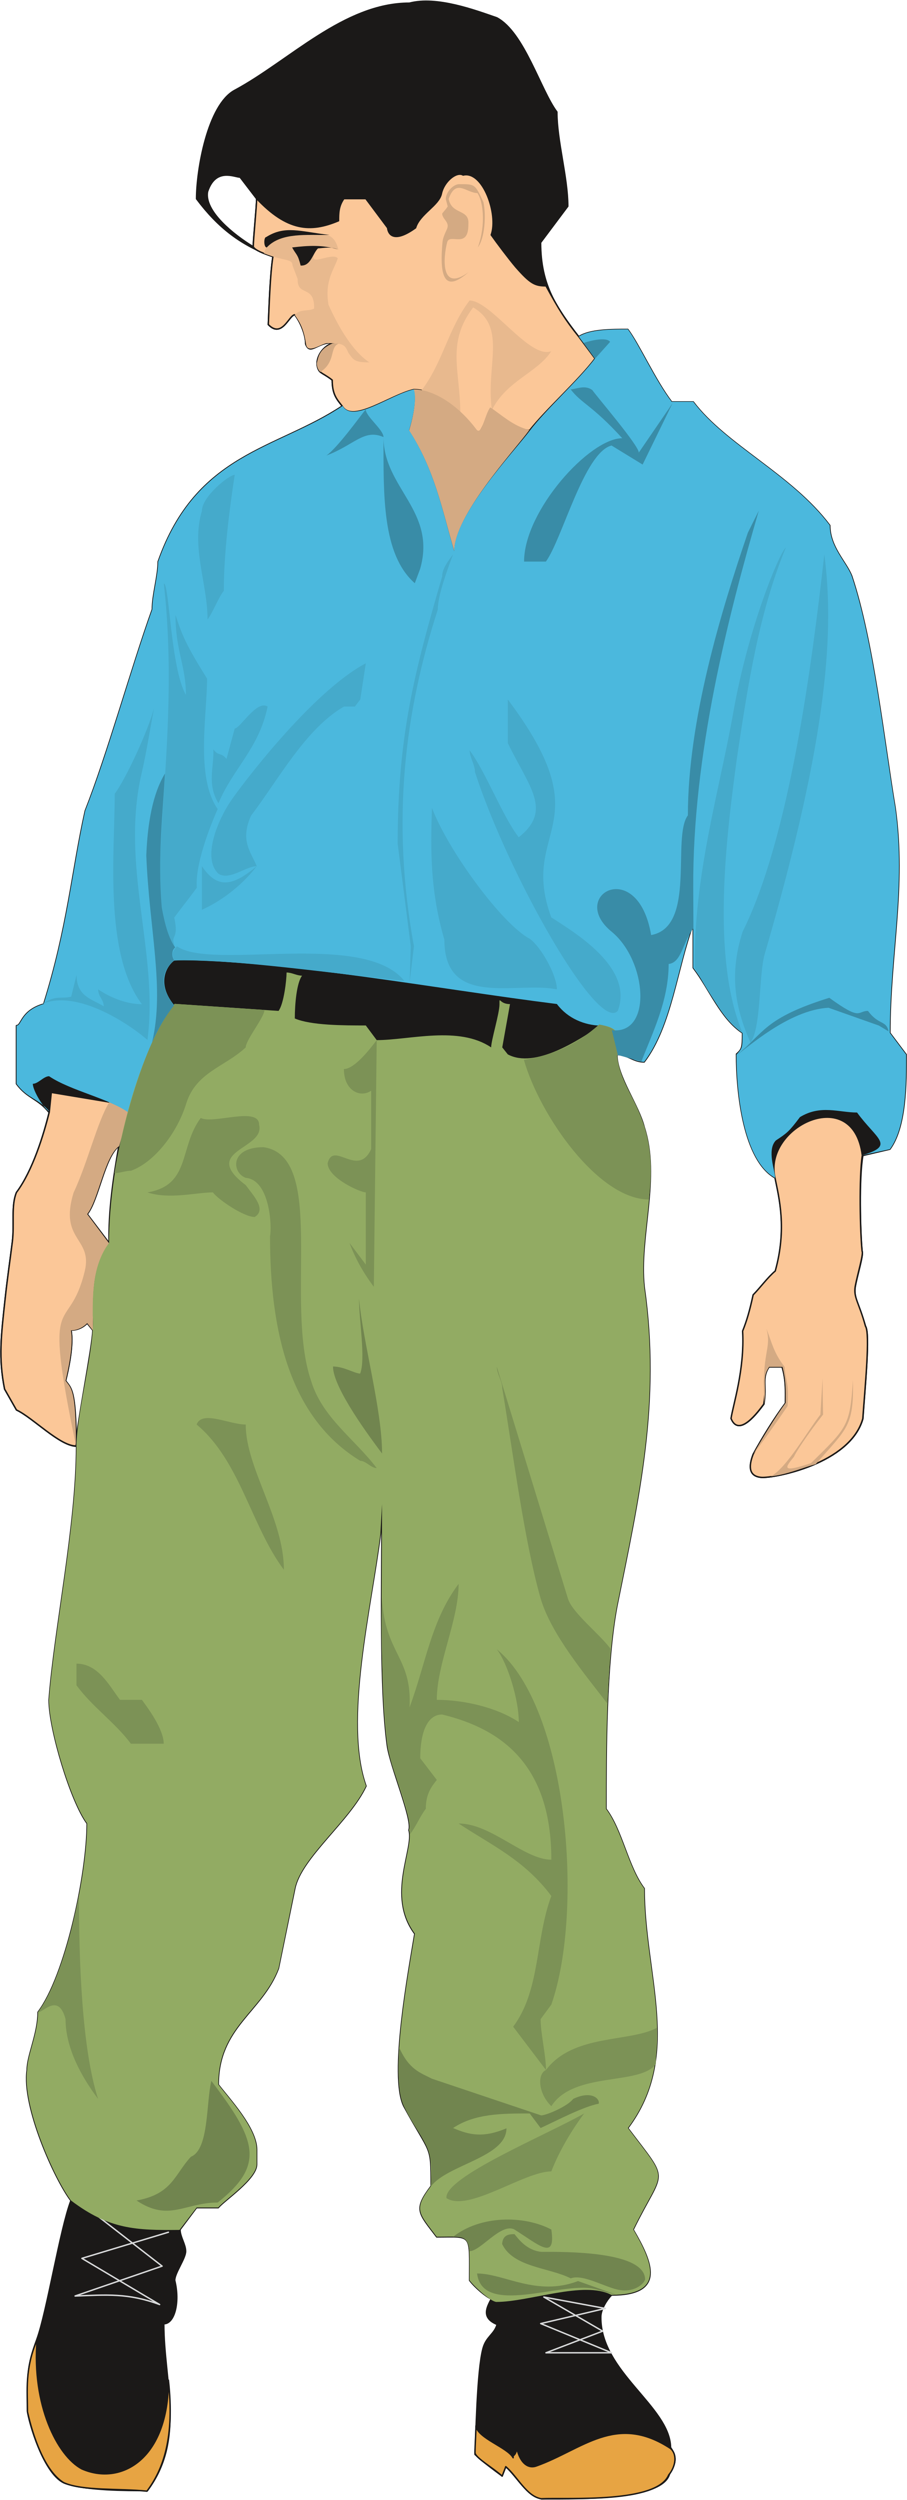
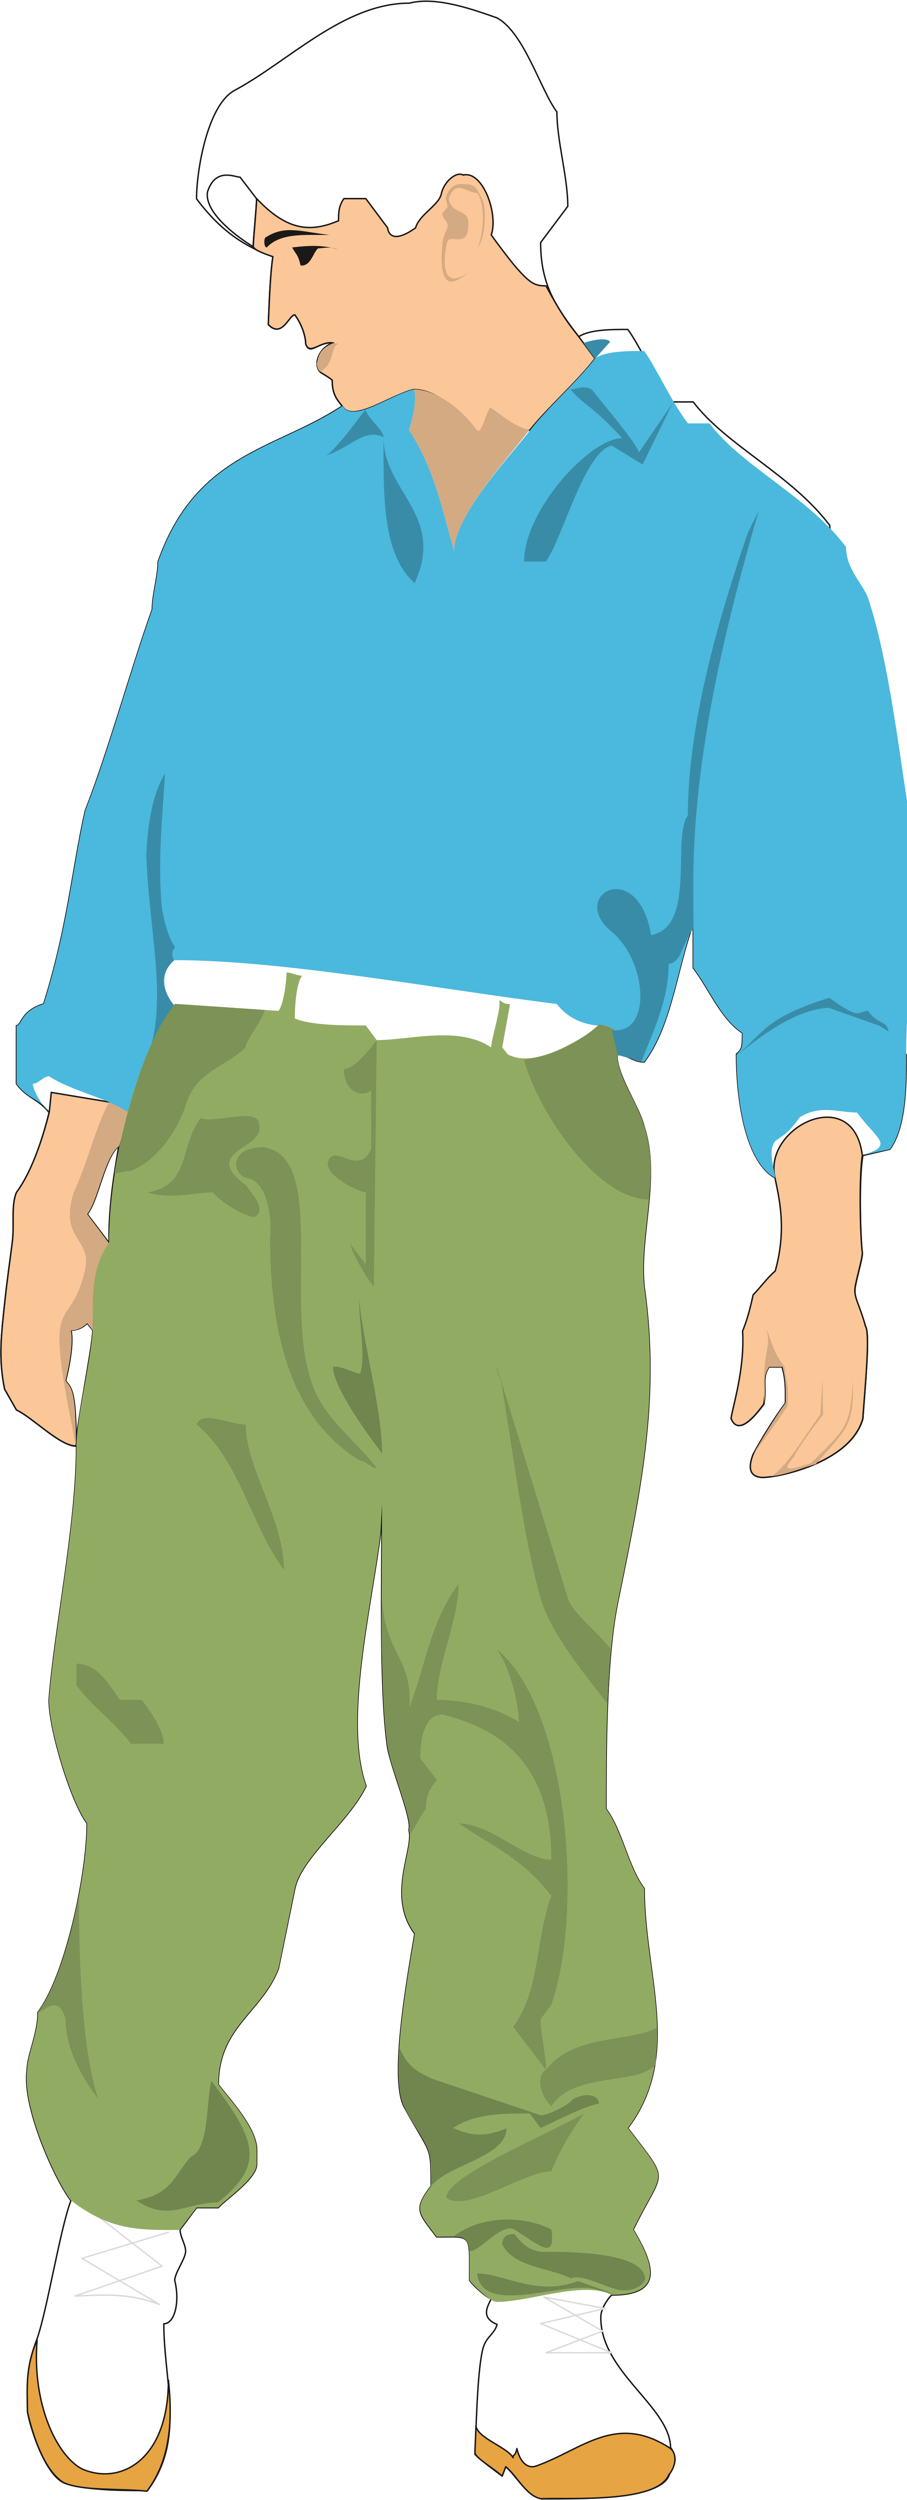
<svg xmlns="http://www.w3.org/2000/svg" xml:space="preserve" width="94.79mm" height="986.608" fill-rule="evenodd" stroke-linejoin="round" stroke-width="28.222" preserveAspectRatio="xMidYMid" version="1.2" viewBox="0 0 9479 26104">
  <defs class="ClipPathGroup">
    <clipPath id="a" clipPathUnits="userSpaceOnUse">
      <path d="M0 0h9479v26104H0z" />
    </clipPath>
  </defs>
  <g class="SlideGroup">
    <g class="Slide" clip-path="url(#a)">
      <g class="Page">
        <g class="com.sun.star.drawing.ClosedBezierShape">
          <path fill="none" d="M2 4h9477v26098H2z" class="BoundingBox" />
-           <path fill="#1B1918" d="M4279 33c-685 0-1257 605-1826 910-284 152-399 833-399 1133 227 304 470 487 798 604-30 191-41 541-48 709 139 150 218-102 277-102 76 102 114 229 114 305 46 130 129-30 289-10-86 20-154 109-167 185-8 41 0 82 23 110 23 25 73 43 132 91 0 147 45 198 104 272-686 457-1522 487-1923 1625 0 150-61 346-61 498-226 634-465 1505-701 2104-140 630-183 1217-434 2017-242 71-229 226-285 226v607c112 153 226 153 341 300-56 231-171 609-341 836-58 139-20 330-43 515-23 186-53 389-74 584-43 394-72 628-7 953l124 218c170 79 455 379 628 379 0 833-229 1895-287 2649 0 305 228 1062 398 1290 0 531-226 1591-513 1970 0 226-114 452-114 604-56 379 287 1138 457 1364-114 300-251 1161-355 1446-104 282-99 373-99 751 7 94 170 679 398 757 226 74 628 74 856 74 399-531 171-1135 171-1742 114 0 170-227 114-453 0-78 114-228 114-304 0-74-58-150-58-226l172-229h227c58-74 401-300 401-452v-153c0-226-287-530-401-680 0-605 457-757 629-1214l171-834c66-323 574-707 744-1070-241-675 58-1879 150-2631l17-310c0 830-27 1905 56 2520 31 220 267 769 226 881 59 190-236 684 61 1083-58 361-271 1486-114 1801 282 518 285 391 285 833-188 249-133 279 58 531 377 0 344-46 344 454 56 74 173 173 226 193-41 82-112 196 61 267-28 102-114 127-147 249-64 234-74 942-84 1108 63 63 216 177 284 226l38-97c120 107 206 290 374 335 454 0 1257 8 1336-256 45-87 99-158 12-280-7-429-736-790-729-1364 0-76 61-175 112-228 572 0 427-341 226-683 320-656 394-465-56-1060 569-759 171-1590 171-2502-171-227-229-605-399-831 0-607 0-1516 114-2118 229-1138 457-2121 285-3333-56-531 172-1138 0-1669-56-226-285-531-285-757 114 0 170 77 285 77 287-379 342-983 513-1441v458c172 226 287 530 515 680 0 153-5 170-63 221 0 414 76 1110 404 1293 40 203 127 528 2 973-79 66-157 175-231 249-36 165-66 269-109 378 23 402-102 775-122 912 84 206 287-76 343-150 33-195-26-269 53-388h137c43 142 36 261 36 378-114 153-244 361-338 534-51 132-43 231 86 241 130 10 928-140 1060-612 22-328 78-889 28-965-74-242-127-300-107-417 20-114 89-333 71-366-20-200-33-772 8-1001l282-66c170-231 170-683 170-988l-170-226c0-833 170-1514 55-2349-114-678-226-1738-454-2422-59-150-229-302-229-528-399-531-1084-836-1427-1290h-226c-173-227-343-605-458-757-170 0-398 0-513 76-228-302-398-531-398-983l284-379c0-304-114-683-114-985-170-226-343-833-628-983-228-79-628-228-913-153Zm0 0ZM2169 2002c-36 203 272 450 477 574 0-74 36-422 36-500l-173-226c-56 0-256-105-340 152Zm0 0Zm-927 9963c-150 112-211 561-331 714l229 302c-8-333 43-678 102-1016Zm0 0Zm-450 3134c3-599-51-602-107-680 26-105 87-374 56-529 59 0 122-23 170-73l59 73c0 153-180 1052-178 1209Z" />
          <path fill="none" stroke="#1B1918" stroke-linecap="round" stroke-width="15" d="M4279 33c-685 0-1257 605-1826 910-284 152-399 833-399 1133 227 304 470 487 798 604-30 191-41 541-48 709 139 150 218-102 277-102 76 102 114 229 114 305 46 130 129-30 289-10-86 20-154 109-167 185-8 41 0 82 23 110 23 25 73 43 132 91 0 147 45 198 104 272-686 457-1522 487-1923 1625 0 150-61 346-61 498-226 634-465 1505-701 2104-140 630-183 1217-434 2017-242 71-229 226-285 226v607c112 153 226 153 341 300-56 231-171 609-341 836-58 139-20 330-43 515-23 186-53 389-74 584-43 394-72 628-7 953l124 218c170 79 455 379 628 379 0 833-229 1895-287 2649 0 305 228 1062 398 1290 0 531-226 1591-513 1970 0 226-114 452-114 604-56 379 287 1138 457 1364-114 300-251 1161-355 1446-104 282-99 373-99 751 7 94 170 679 398 757 226 74 628 74 856 74 399-531 171-1135 171-1742 114 0 170-227 114-453 0-78 114-228 114-304 0-74-58-150-58-226l172-229h227c58-74 401-300 401-452v-153c0-226-287-530-401-680 0-605 457-757 629-1214l171-834c66-323 574-707 744-1070-241-675 58-1879 150-2631l17-310c0 830-27 1905 56 2520 31 220 267 769 226 881 59 190-236 684 61 1083-58 361-271 1486-114 1801 282 518 285 391 285 833-188 249-133 279 58 531 377 0 344-46 344 454 56 74 173 173 226 193-41 82-112 196 61 267-28 102-114 127-147 249-64 234-74 942-84 1108 63 63 216 177 284 226l38-97c120 107 206 290 374 335 454 0 1257 8 1336-256 45-87 99-158 12-280-7-429-736-790-729-1364 0-76 61-175 112-228 572 0 427-341 226-683 320-656 394-465-56-1060 569-759 171-1590 171-2502-171-227-229-605-399-831 0-607 0-1516 114-2118 229-1138 457-2121 285-3333-56-531 172-1138 0-1669-56-226-285-531-285-757 114 0 170 77 285 77 287-379 342-983 513-1441v458c172 226 287 530 515 680 0 153-5 170-63 221 0 414 76 1110 404 1293 40 203 127 528 2 973-79 66-157 175-231 249-36 165-66 269-109 378 23 402-102 775-122 912 84 206 287-76 343-150 33-195-26-269 53-388h137c43 142 36 261 36 378-114 153-244 361-338 534-51 132-43 231 86 241 130 10 928-140 1060-612 22-328 78-889 28-965-74-242-127-300-107-417 20-114 89-333 71-366-20-200-33-772 8-1001l282-66c170-231 170-683 170-988l-170-226c0-833 170-1514 55-2349-114-678-226-1738-454-2422-59-150-229-302-229-528-399-531-1084-836-1427-1290h-226c-173-227-343-605-458-757-170 0-398 0-513 76-228-302-398-531-398-983l284-379c0-304-114-683-114-985-170-226-343-833-628-983-228-79-628-228-913-153Z" />
          <path fill="none" stroke="#1B1918" stroke-linecap="round" stroke-width="15" d="M2169 2002c-36 203 272 450 477 574 0-74 36-422 36-500l-173-226c-56 0-256-105-340 152Zm-927 9963c-150 112-211 561-331 714l229 302c-8-333 43-678 102-1016Zm-450 3134c3-599-51-602-107-680 26-105 87-374 56-529 59 0 122-23 170-73l59 73c0 153-180 1052-178 1209Z" />
        </g>
        <g class="com.sun.star.drawing.ClosedBezierShape">
          <path fill="none" d="M2639 1811h3589v2720H2639z" class="BoundingBox" />
          <path fill="#FBC798" d="M5535 4494c171-218 514-523 684-750l-170-228c-145-181-209-285-343-531-115 0-163-23-315-196-69-81-201-256-257-336 76-214-86-675-294-625-69-42-201 69-227 193-25 124-227 213-270 358-221 159-284 74-292 0l-228-305h-229c-56 79-56 153-56 231-295 125-538 105-856-231 0 79-35 428-35 502 17 38 106 71 205 104-30 190-40 541-48 709 145 149 218-102 277-102 76 102 114 229 114 305 43 124 155-38 290-10-92 22-160 111-170 190-6 38 7 95 35 115 28 21 71 41 122 82 0 147 46 198 104 271 107 186 498-114 749-172 230 0 469 208 639 434 56 91 112-150 170-226 114 74 231 211 401 218Z" />
          <path fill="none" stroke="#1B1918" stroke-linecap="round" stroke-width="15" d="M5535 4494c171-218 514-523 684-750l-170-228c-145-181-209-285-343-531-115 0-163-23-315-196-69-81-201-256-257-336 76-214-86-675-294-625-69-42-201 69-227 193-25 124-227 213-270 358-221 159-284 74-292 0l-228-305h-229c-56 79-56 153-56 231-295 125-538 105-856-231 0 79-35 428-35 502 17 38 106 71 205 104-30 190-40 541-48 709 145 149 218-102 277-102 76 102 114 229 114 305 43 124 155-38 290-10-92 22-160 111-170 190-6 38 7 95 35 115 28 21 71 41 122 82 0 147 46 198 104 271 107 186 498-114 749-172 230 0 469 208 639 434 56 91 112-150 170-226 114 74 231 211 401 218Z" />
        </g>
        <g class="com.sun.star.drawing.ClosedBezierShape">
          <path fill="none" d="M2758 2452h3004v1872H2758z" class="BoundingBox" />
-           <path fill="#E8B98E" d="M5761 3667c-224 89-630-529-854-529-228 303-274 638-503 941 115 0 348 170 407 244 0-452-150-737 134-1113 356 208 130 612 196 1072 152-307 478-391 620-615Zm0 0ZM2758 2645c58-223 454-191 665-191 81 31 99 102 114 153-94-33-137-18-213-18-168 246 147 30 206 109-36 114-140 230-97 484 107 238 252 485 427 602-158 0-165-26-219-99-25-59-40-84-96-94-28-8-71-8-125-8-53 0-205 119-221 13-22-145-53-216-119-308 58-66 142-33 203-66 5-254-178-119-172-308-18-48-36-94-54-142 0-74-84-41-299-127Z" />
        </g>
        <g class="com.sun.star.drawing.ClosedBezierShape">
          <path fill="none" d="M2 11399h1359v3709H2z" class="BoundingBox" />
          <path fill="#FBC798" d="M971 13889c13-282-38-615 170-909l-229-302c120-153 181-603 336-715l104-369-208-86-608-101-21 205c-58 234-173 612-343 839-58 140-20 331-43 516s-53 389-74 584c-43 394-72 629-7 954l124 218c170 79 455 379 624 376 0-599-54-602-110-681 26-104 87-374 56-529 59 0 122-23 170-74l59 74Z" />
          <path fill="none" stroke="#1B1918" stroke-linecap="round" stroke-width="15" d="M971 13889c13-282-38-615 170-909l-229-302c120-153 181-603 336-715l104-369-208-86-608-101-21 205c-58 234-173 612-343 839-58 140-20 331-43 516s-53 389-74 584c-43 394-72 629-7 954l124 218c170 79 455 379 624 376 0-599-54-602-110-681 26-104 87-374 56-529 59 0 122-23 170-74l59 74Z" />
        </g>
        <g class="com.sun.star.drawing.ClosedBezierShape">
          <path fill="none" d="M7632 11658h1443v3779H7632z" class="BoundingBox" />
          <path fill="#FBC798" d="M8099 12298c41 203 127 529 3 974-79 66-158 175-231 249-36 165-66 269-110 378 23 401-101 776-121 913 83 206 287-76 342-150 33-197-25-270 54-390h137c43 143 35 263 35 380-114 152-243 361-337 533-51 132-44 231 86 242 130 10 928-140 1060-613 23-328 79-890 28-966-68-249-127-299-107-416 21-115 89-341 72-366-21-201-33-773 2-1002-94-756-1037-297-913 234Z" />
          <path fill="none" stroke="#1B1918" stroke-linecap="round" stroke-width="15" d="M8099 12298c41 203 127 529 3 974-79 66-158 175-231 249-36 165-66 269-110 378 23 401-101 776-121 913 83 206 287-76 342-150 33-197-25-270 54-390h137c43 143 35 263 35 380-114 152-243 361-337 533-51 132-44 231 86 242 130 10 928-140 1060-613 23-328 79-890 28-966-68-249-127-299-107-416 21-115 89-341 72-366-21-201-33-773 2-1002-94-756-1037-297-913 234Z" />
        </g>
        <g class="com.sun.star.drawing.ClosedBezierShape">
          <path fill="none" d="M621 1923h8295v13495H621z" class="BoundingBox" />
          <path fill="#D4AA83" d="M4897 2842c-299 218-264-160-223-315 30-94 223 79 221-185 13-165-173-94-206-265 76-217 186-61 300-61 56 74 94 321 5 567 71-92 89-333 58-473-89-189-86-187-254-187-58 0-139 81-139 157l20 76c-18 28-38 48-58 74 2 63 86 89 48 167-38 82-43 105-46 150-36 417 61 480 274 295Zm0 0Zm635 1648c-170-40-294-162-409-236-58 79-91 310-147 226-170-226-424-414-653-414 36 109-15 325-48 430 267 411 343 817 473 1262 0-379 612-1034 784-1268Zm0 0ZM970 13892c12-279-39-617 170-909l-229-305c119-150 180-602 335-711l105-369-209-89c-129 214-223 625-373 945-154 503 201 468 117 818-170 704-449 112-92 1824 0-597-53-602-109-678 25-107 86-374 56-526 58 0 122-25 170-76l59 76Zm0 0ZM3348 3883c56-33 91-81 112-142 20-58 23-137 81-152l-61-5c-142 58-152 139-168 205-5 54 31 94 36 94Zm0 0Zm4662 9991c58 150 76 252 190 399 13 170 46 147 31 409-102 152-285 409-356 500 82-147 234-396 336-533 0-140 5-229-33-376h-140c-74 114-28 142-48 384-36-547 78-562 20-783Zm0 0Zm46 1542c162-84 378-465 518-645 7-125 15-252 23-379 0 127 2 254 5 379-163 206-292 404-303 439-101 122-132 170 176 69 376-371 409-384 439-869 10 485-58 501-389 879-157 43-302 109-469 127Z" />
        </g>
        <g class="com.sun.star.drawing.ClosedBezierShape">
          <path fill="none" d="M2762 2403h768v372h-768z" class="BoundingBox" />
          <path fill="#1B1918" d="M3053 2584c173-21 319-28 476 20-73-30-134-15-206-10-56 53-74 186-181 179-30-123-45-108-89-189Zm0 0Zm390-131c-306-35-463-103-662 23-25 0-27 108 7 108 150-161 423-126 655-131Z" />
        </g>
        <g class="com.sun.star.drawing.ClosedBezierShape">
          <path fill="none" d="M173 3439h9298v8862H173z" class="BoundingBox" />
-           <path fill="#4BB8DD" d="m6049 3515 170 228c-170 226-513 531-684 757-172 226-788 877-788 1256-129-446-206-852-472-1263 33-105 86-318 50-427-251 58-637 358-744 173-686 457-1526 487-1928 1626 0 150-61 346-61 498-226 632-464 1504-701 2103-139 630-183 1217-434 2018-241 71-229 226-284 226v607c111 152 226 152 342 287-50-18-172-213-172-287 56 0 114-79 170-79 228 153 627 231 836 384 101-452 274-869 469-1128-175-216-91-396 8-468 1141 0 2756 303 3994 458 114 152 289 221 457 226 127 0 269 86 168 307 117-5 172 71 287 71 287-378 343-983 513-1441v458c173 227 287 531 515 681 0 153 0 158-63 226 0 414 76 1108 404 1288 0-74-89-290 7-391 115-76 138-92 252-244 216-132 406-48 597-48 206 282 404 343 51 447l292-64c170-231 170-683 170-988l-170-226c0-834 170-1515 56-2350-115-679-226-1738-455-2421-58-150-229-302-229-529-398-531-1084-836-1427-1291h-226c-173-226-343-604-457-756-171 0-399 0-513 76Z" />
+           <path fill="#4BB8DD" d="m6049 3515 170 228c-170 226-513 531-684 757-172 226-788 877-788 1256-129-446-206-852-472-1263 33-105 86-318 50-427-251 58-637 358-744 173-686 457-1526 487-1928 1626 0 150-61 346-61 498-226 632-464 1504-701 2103-139 630-183 1217-434 2018-241 71-229 226-284 226v607c111 152 226 152 342 287-50-18-172-213-172-287 56 0 114-79 170-79 228 153 627 231 836 384 101-452 274-869 469-1128-175-216-91-396 8-468 1141 0 2756 303 3994 458 114 152 289 221 457 226 127 0 269 86 168 307 117-5 172 71 287 71 287-378 343-983 513-1441v458c173 227 287 531 515 681 0 153 0 158-63 226 0 414 76 1108 404 1288 0-74-89-290 7-391 115-76 138-92 252-244 216-132 406-48 597-48 206 282 404 343 51 447l292-64c170-231 170-683 170-988c0-834 170-1515 56-2350-115-679-226-1738-455-2421-58-150-229-302-229-529-398-531-1084-836-1427-1291h-226c-173-226-343-604-457-756-171 0-399 0-513 76Z" />
        </g>
        <g class="com.sun.star.drawing.ClosedBezierShape">
          <path fill="none" d="M437 4958h8220v5930H437z" class="BoundingBox" />
-           <path fill="#45AACB" d="M1483 10486c-170 0-343-77-457-155 0 78 58 104 58 177-114-73-284-99-284-327l-56 226c-104 28-158-23-307 79 342-155 871 172 1104 373 120-914-289-1821-58-2797 51-222 84-443 127-669-58 229-297 746-411 895 0 608-115 1669 284 2198Zm0 0Zm1314-3108c-91 440-362 646-514 1010-122-204-46-371-53-563 56 76 78 26 137 100l86-318c57 0 230-303 344-229Zm0 0Zm-984 2653c0-74-35-66 36-150 366 257 1949-170 2376 361-605-59-1889-244-2412-211Zm0 0Zm2010-3105c-571 302-1323 1304-1415 1444-130 193-298 586-127 752 114 78 288-77 402-77-59-149-178-264-59-528 287-378 572-910 971-1139h114l56-74 58-378Zm0 0ZM2110 9045v455c171-76 400-229 573-455-255 214-413 237-573 0Zm0 0Zm343-4087c-58 378-114 830-114 1211-58 74-114 226-170 300 0-376-173-755-59-1133 0-152 285-378 343-378Zm0 0Zm-741 1135c198 1755-265 3293 114 3785-51-127 48-53-5-297 106-142 165-213 236-312-23-277 191-760 218-821-233-330-111-984-111-1362-221-353-262-457-330-665 0 375 109 530 109 835-160-277-173-1168-231-1163Zm0 0Zm4049 3486c229 150 867 520 696 975-205 241-1150-1432-1493-2492 0-76-56-156-56-227 170 227 340 682 513 908 356-282 109-523-114-984v-455c1003 1335 111 1338 454 2275Zm0 0Zm2452-3862c-281 678-396 1433-510 2189-114 837-272 2094 58 2882-96-64-266-252-500-683-13-968 259-1850 404-2674 155-876 477-1653 548-1714Zm0 0Zm-221 4245c-63 216-35 770-149 925-158-358-226-709-82-1158 488-978 724-2785 854-3941 99 767 58 1842-623 4174Zm0 0ZM4514 8436c173 452 734 1214 1021 1366 115 79 285 379 285 529-422-87-1176 203-1176-519-155-530-142-965-130-1376Zm0 0Zm221-2648c-56 152-160 429-160 579-343 1059-490 2196-249 3514l-45 378 12-378-137-1072c0-1136 180-1809 465-2790 0-79 58-155 114-231Z" />
        </g>
        <g class="com.sun.star.drawing.ClosedBezierShape">
          <path fill="none" d="M276 24424h6787v1677H276z" class="BoundingBox" />
          <path fill="#E7A443" d="M5402 25568c38 161 124 212 205 181 480-171 831-557 1402-181 82 76 38 209-20 275-124 300-1041 236-1333 249-153-25-244-226-370-335l-38 99c-91-84-274-187-284-242 0-79 10-204 10-282 20 129 330 223 389 332-6-38 21-7 39-96Zm0 0ZM388 24432c-56 681 211 1212 467 1348 404 178 905-94 905-926 66 597-51 928-224 1159-292-30-673 0-871-89-198-121-320-481-378-740 0-213-30-450 101-752Z" />
          <path fill="none" stroke="#1B1918" stroke-linecap="round" stroke-width="15" d="M5402 25568c38 161 124 212 205 181 480-171 831-557 1402-181 82 76 38 209-20 275-124 300-1041 236-1333 249-153-25-244-226-370-335l-38 99c-91-84-274-187-284-242 0-79 10-204 10-282 20 129 330 223 389 332-6-38 21-7 39-96ZM388 24432c-56 681 211 1212 467 1348 404 178 905-94 905-926 66 597-51 928-224 1159-292-30-673 0-871-89-198-121-320-481-378-740 0-213-30-450 101-752Z" />
        </g>
        <g fill="none" class="com.sun.star.drawing.OpenBezierShape">
          <path d="M777 23144h5624v1433H777z" class="BoundingBox" />
          <path stroke="#D9DADB" stroke-linecap="round" stroke-width="15" d="m6326 24105-642-119 614 356-592 226h686l-741-305 675-158Zm0 0h0Zm-5290-953 658 511-909 312c327-12 553-33 883 89l-812-482 904-273" />
        </g>
        <g class="com.sun.star.drawing.ClosedBezierShape">
          <path fill="none" d="M277 10155h6603v13884H277z" class="BoundingBox" />
          <path fill="#92AB63" d="M5189 24037c-56 0-226-153-282-226 0-501 33-455-343-455-190-252-246-282-58-531 0-442-2-315-284-833-158-315 55-1440 114-1801-297-399-3-891-61-1082 41-112-196-660-226-881-84-615-56-1690-56-2521l-18 310c-91 752-391 1957-150 2632-170 363-678 747-744 1070l-170 833c-173 457-630 609-630 1214 114 150 401 455 401 681v152c0 152-343 378-401 452h-226l-179 234c-457 5-736-5-1135-308-170-226-512-985-457-1364 0-152 114-378 114-604 287-379 513-1438 513-1969-170-228-399-985-399-1290 59-755 287-1817 287-2650 5-371 201-1064 170-1364 0-226 0-531 171-757 0-833 287-1969 685-2497l1086 74c56-74 84-325 84-401 56 0 106 33 162 33-56 73-76 294-76 447 170 73 513 73 742 73l114 153c343 0 856-153 1196 76 0-74 87-353 87-450 0-94-5-2 110-2l-81 452 58 73c285 153 742-149 970-302 127 0 270 87 168 308 3 221 231 525 287 751 173 531-56 1138 0 1669 173 1212-56 2195-284 3333-115 603-115 1512-115 2119 170 226 229 605 399 831 0 911 399 1742-170 2502 449 594 376 403 56 1059 200 343 345 683-229 683-287-150-856 74-1200 74Z" />
        </g>
        <g class="com.sun.star.drawing.ClosedBezierShape">
          <path fill="none" d="M396 10482h6469v12504H396z" class="BoundingBox" />
          <path fill="#7C9256" d="M2764 10546c0 74-196 315-196 391-216 203-518 257-621 584-101 328-350 625-579 704-56 0-117 25-172 25 48-312 282-1366 635-1767l933 63Zm0 0Zm2711 521c168 586 780 1458 1306 1458 116-884-287-1067-331-1499 79-231-15-297-188-328-231 204-470 318-787 369Zm0 0Zm-1538-206-30 2576c-115-153-198-305-254-458l170 226v-754c-58 0-399-152-399-305 61-239 315 158 455-147v-610c-114 79-285 0-285-226 115 0 285-226 343-302Zm0 0Zm-1882 4014c455 379 569 1059 912 1517 0-531-399-1062-399-1517-173 0-457-152-513 0Zm0 0Zm1936 1806c33 597 317 617 289 1148 170-457 226-909 513-1290 0 381-228 833-228 1211 284 0 627 79 857 232 0-232-115-610-230-760 743 607 913 2729 570 3710l-112 152c0 152 56 378 56 531l-343-452c287-384 229-912 399-1365-284-379-628-531-969-757 341 0 685 378 969 378 0-985-513-1364-1141-1516-148 0-229 170-229 457l173 226c-59 74-115 150-115 302-58 74-106 191-165 265 0-341-193-618-231-915s-81-1006-63-1557Zm0 0Zm2358 1110c-229-300-587-721-699-1100-172-604-287-1511-401-2194 0-79-57-153-57-226l743 2420c43 148 332 371 444 524-7 195-15 228-30 576Zm0 0Zm-587 4202c234-366 922-213 1092-439l10-379c-284 153-873 61-1158 440-94 43-81 246 56 378Zm0 0Zm343 76c-399 227-1467 666-1439 884 229 150 812-279 1096-279 58-152 173-378 343-605Zm0 0ZM2754 11979c-353 0-333 266-186 320 254 22 275 513 254 609 0 987 201 1894 943 2346 58 0 114 76 172 76-228-302-571-528-686-912-281-824 168-2343-497-2439Zm0 0Zm-1213 472c455-76 328-472 557-777 130 68 610-125 610 71 66 259-622 267-140 630 79 109 221 254 94 333-114 0-381-181-437-257-170 0-458 76-684 0Zm0 0Zm-742 4921c226 0 341 226 455 378h229c58 79 228 305 228 458h-343c-170-226-398-379-569-610v-226Zm0 0Zm26 2421c0 684 30 1596 200 2124-170-226-340-528-340-833-74-277-231-71-289-71 264-363 381-998 429-1220Z" />
        </g>
        <g class="com.sun.star.drawing.ClosedBezierShape">
          <path fill="none" d="M1427 13561h5316v10410H1427z" class="BoundingBox" />
          <path fill="#71854F" d="M2209 21729c-56 226-23 716-214 792-172 186-193 389-568 457 340 226 505 21 848 21 504-397 399-658-66-1270Zm0 0Zm1962-351c104 236 226 267 343 328l1141 383c56 0 279-96 335-172 193-92 282 0 267 50-163 31-437 176-607 254l-114-152c-288 0-573 0-801 152 172 74 317 105 558 3 0 305-622 378-792 610 51-440-102-470-280-841-50-120-66-302-50-615Zm0 0Zm815 2362c56 452 880 82 1223 160l239 64-407-145c-434 165-770-79-1055-79Zm0 0Zm262-307c5-97 71-104 129-104 42 53 133 173 283 185 226 0 1082-12 1082 290-30 71-140 129-261 109-140-18-387-173-516-122-224-114-600-114-717-358Zm0 0Zm-513-76c287-226 742-226 1027-76 48 332-127 162-390-3-140-63-350 229-465 229-17-135-58-150-172-150Zm0 0Zm-983-9796c0 226 71 629 12 782-56 0-170-74-284-74 0 226 399 757 513 909 0-457-198-1155-241-1617Z" />
        </g>
        <g class="com.sun.star.drawing.ClosedBezierShape">
          <path fill="none" d="M1529 3543h7760v7543H1529z" class="BoundingBox" />
          <path fill="#398CA7" d="M1691 9479c36 196 76 323 140 414-43 36-33 97-13 135-132 119-152 272 0 472-89 110-163 239-229 384 135-559-30-1184-60-1951 20-525 132-749 195-856-20 386-79 882-33 1402Zm0 0Zm7596 1291c-26-120-102-61-216-214-115 0-64 110-404-137-686 214-681 369-965 595 96-59 536-468 957-491l526 186 102 61Zm0 0ZM4008 4564c-204-89-305 83-597 193 114-79 353-409 411-483 0 74 186 213 186 290 0 533 556 769 383 1376l-56 150c-343-302-327-922-327-1526Zm0 0Zm2495 12c-341 0-1026 757-1026 1288h228c170-231 399-1138 686-1212l325 199 313-641-353 516c0-74-430-574-486-653-76-56-160-12-226-7 115 150 221 162 539 510Zm0 0Zm1427 757c-320 1100-693 2549-685 3938l2 422c-114 150-124 358-259 373 0 386-170 719-285 1019l-246-69-63-259c426 51 370-724-3-1029-460-378 274-790 414 36 475-86 213-1021 384-1250 0-985 343-2122 627-2952l114-229Zm0 0ZM6218 3746l158-176c-31-49-178-22-277 11l119 165Z" />
        </g>
      </g>
    </g>
  </g>
</svg>